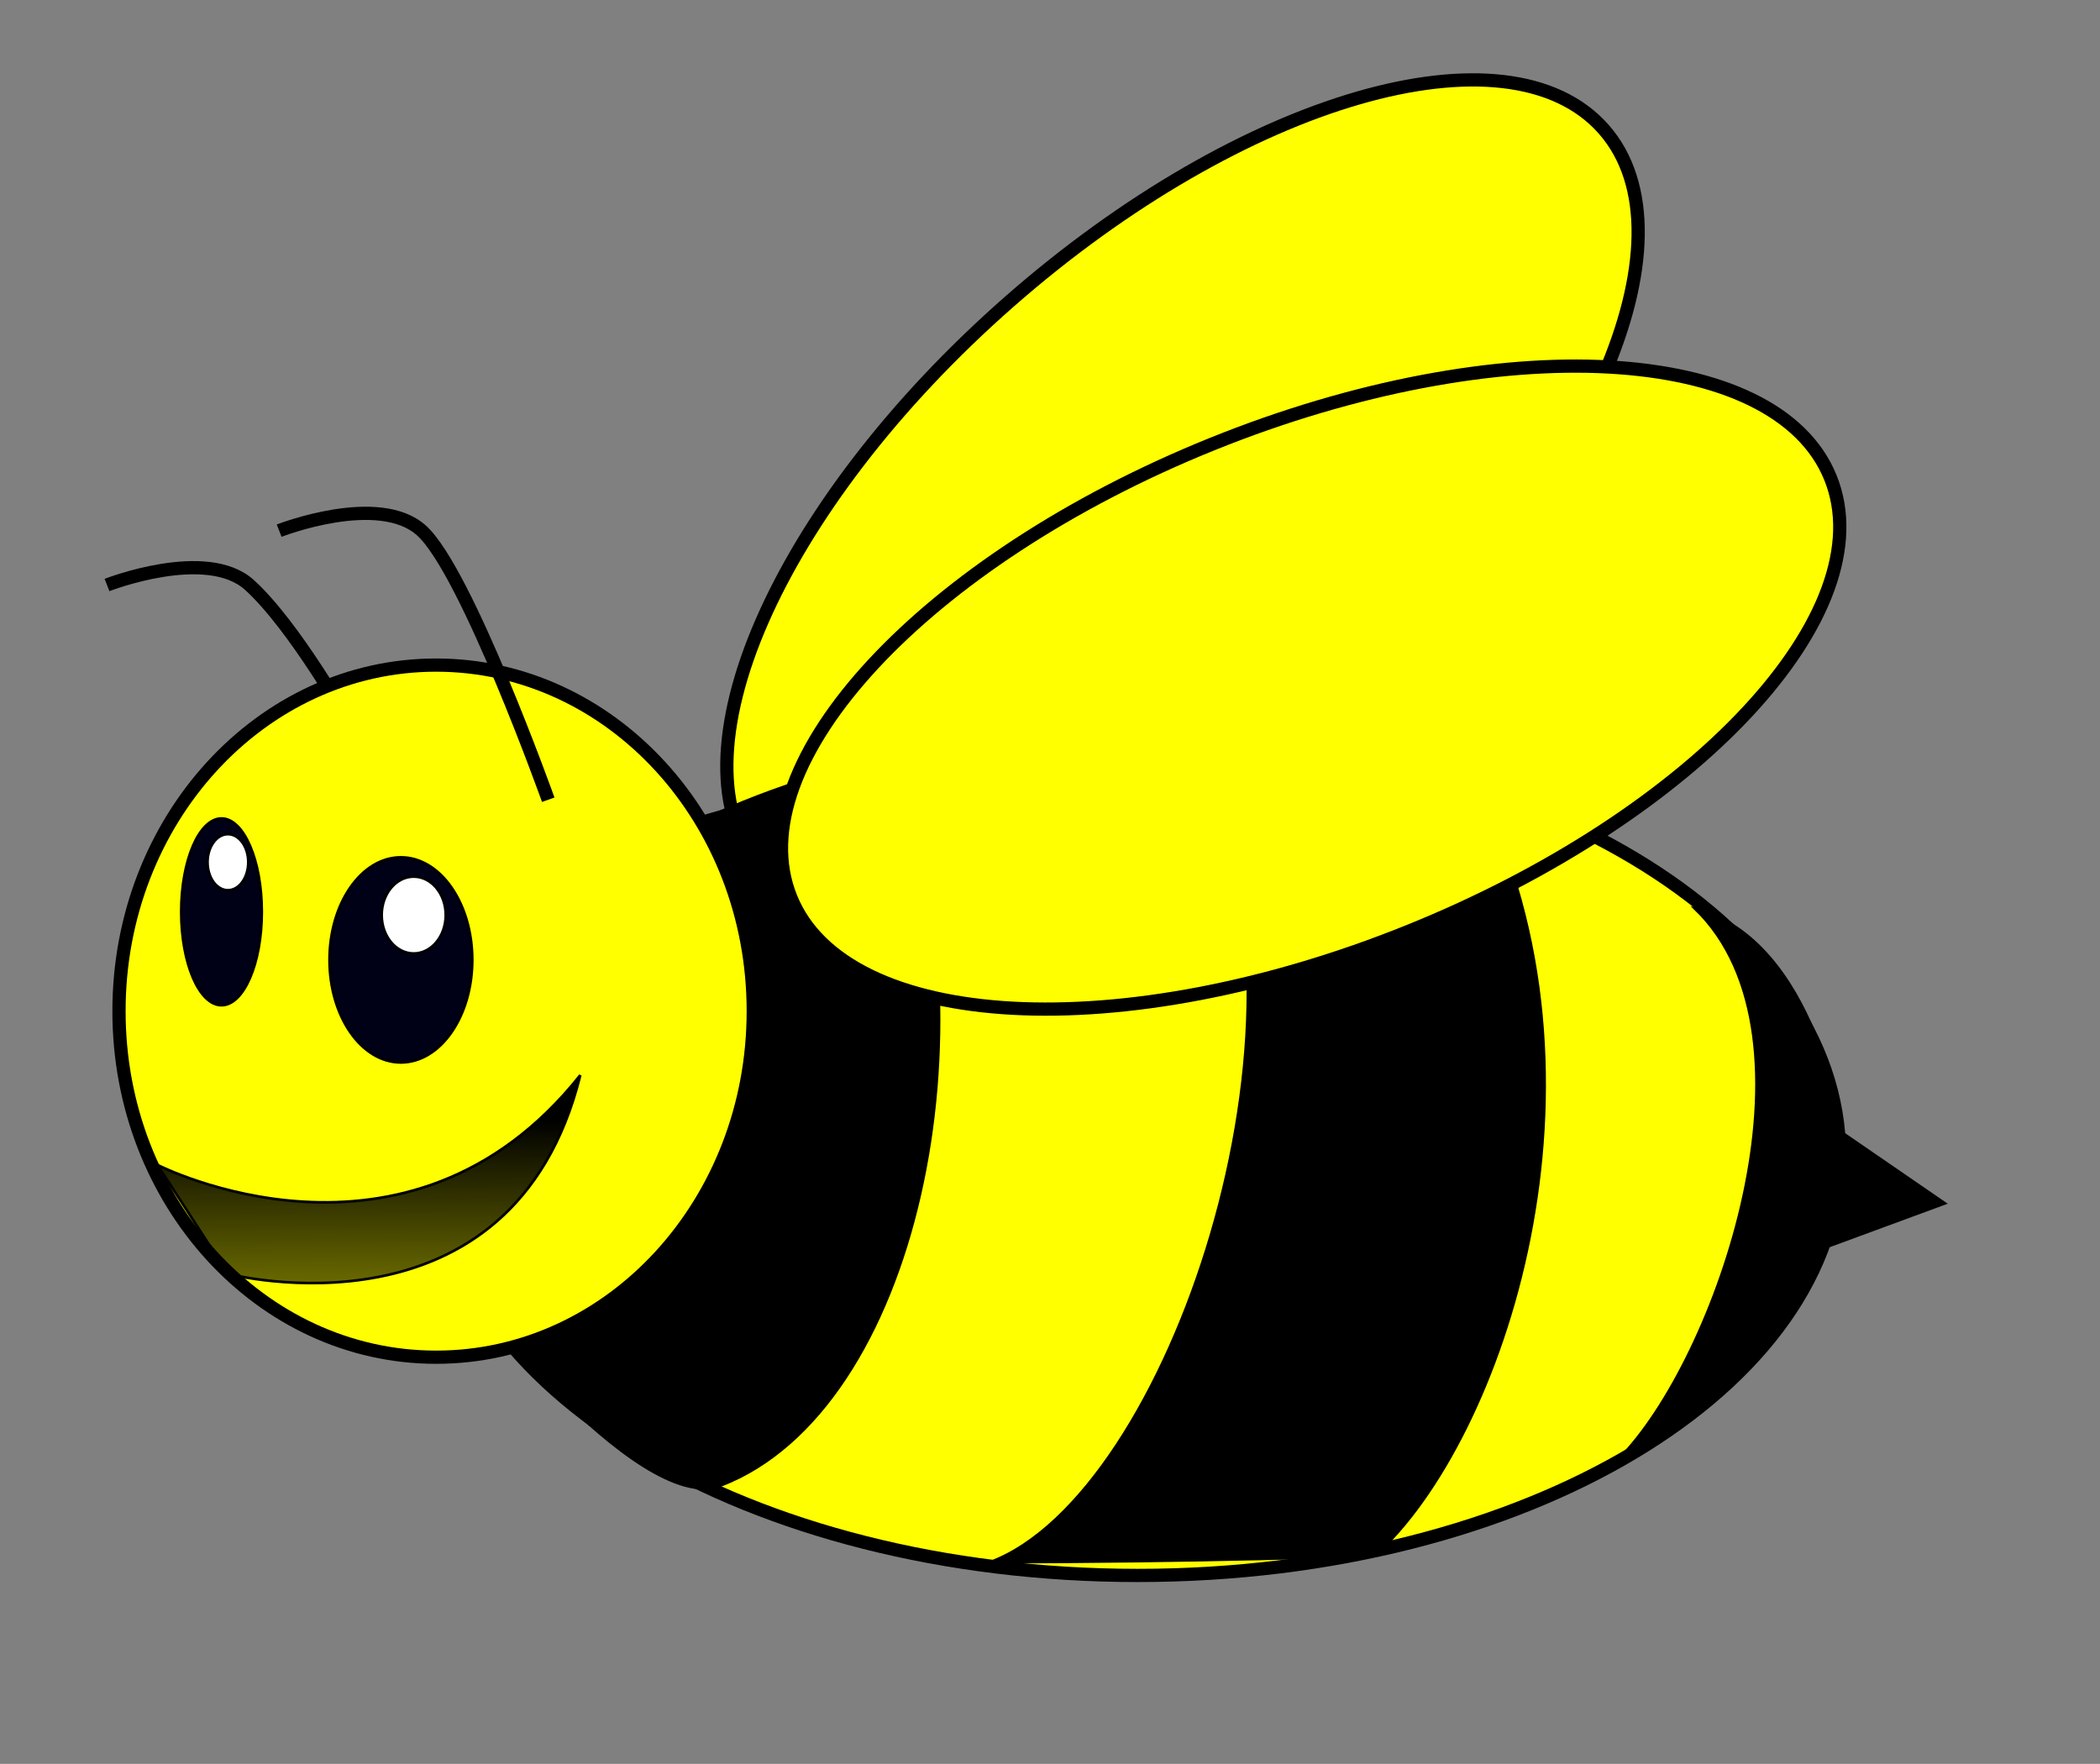
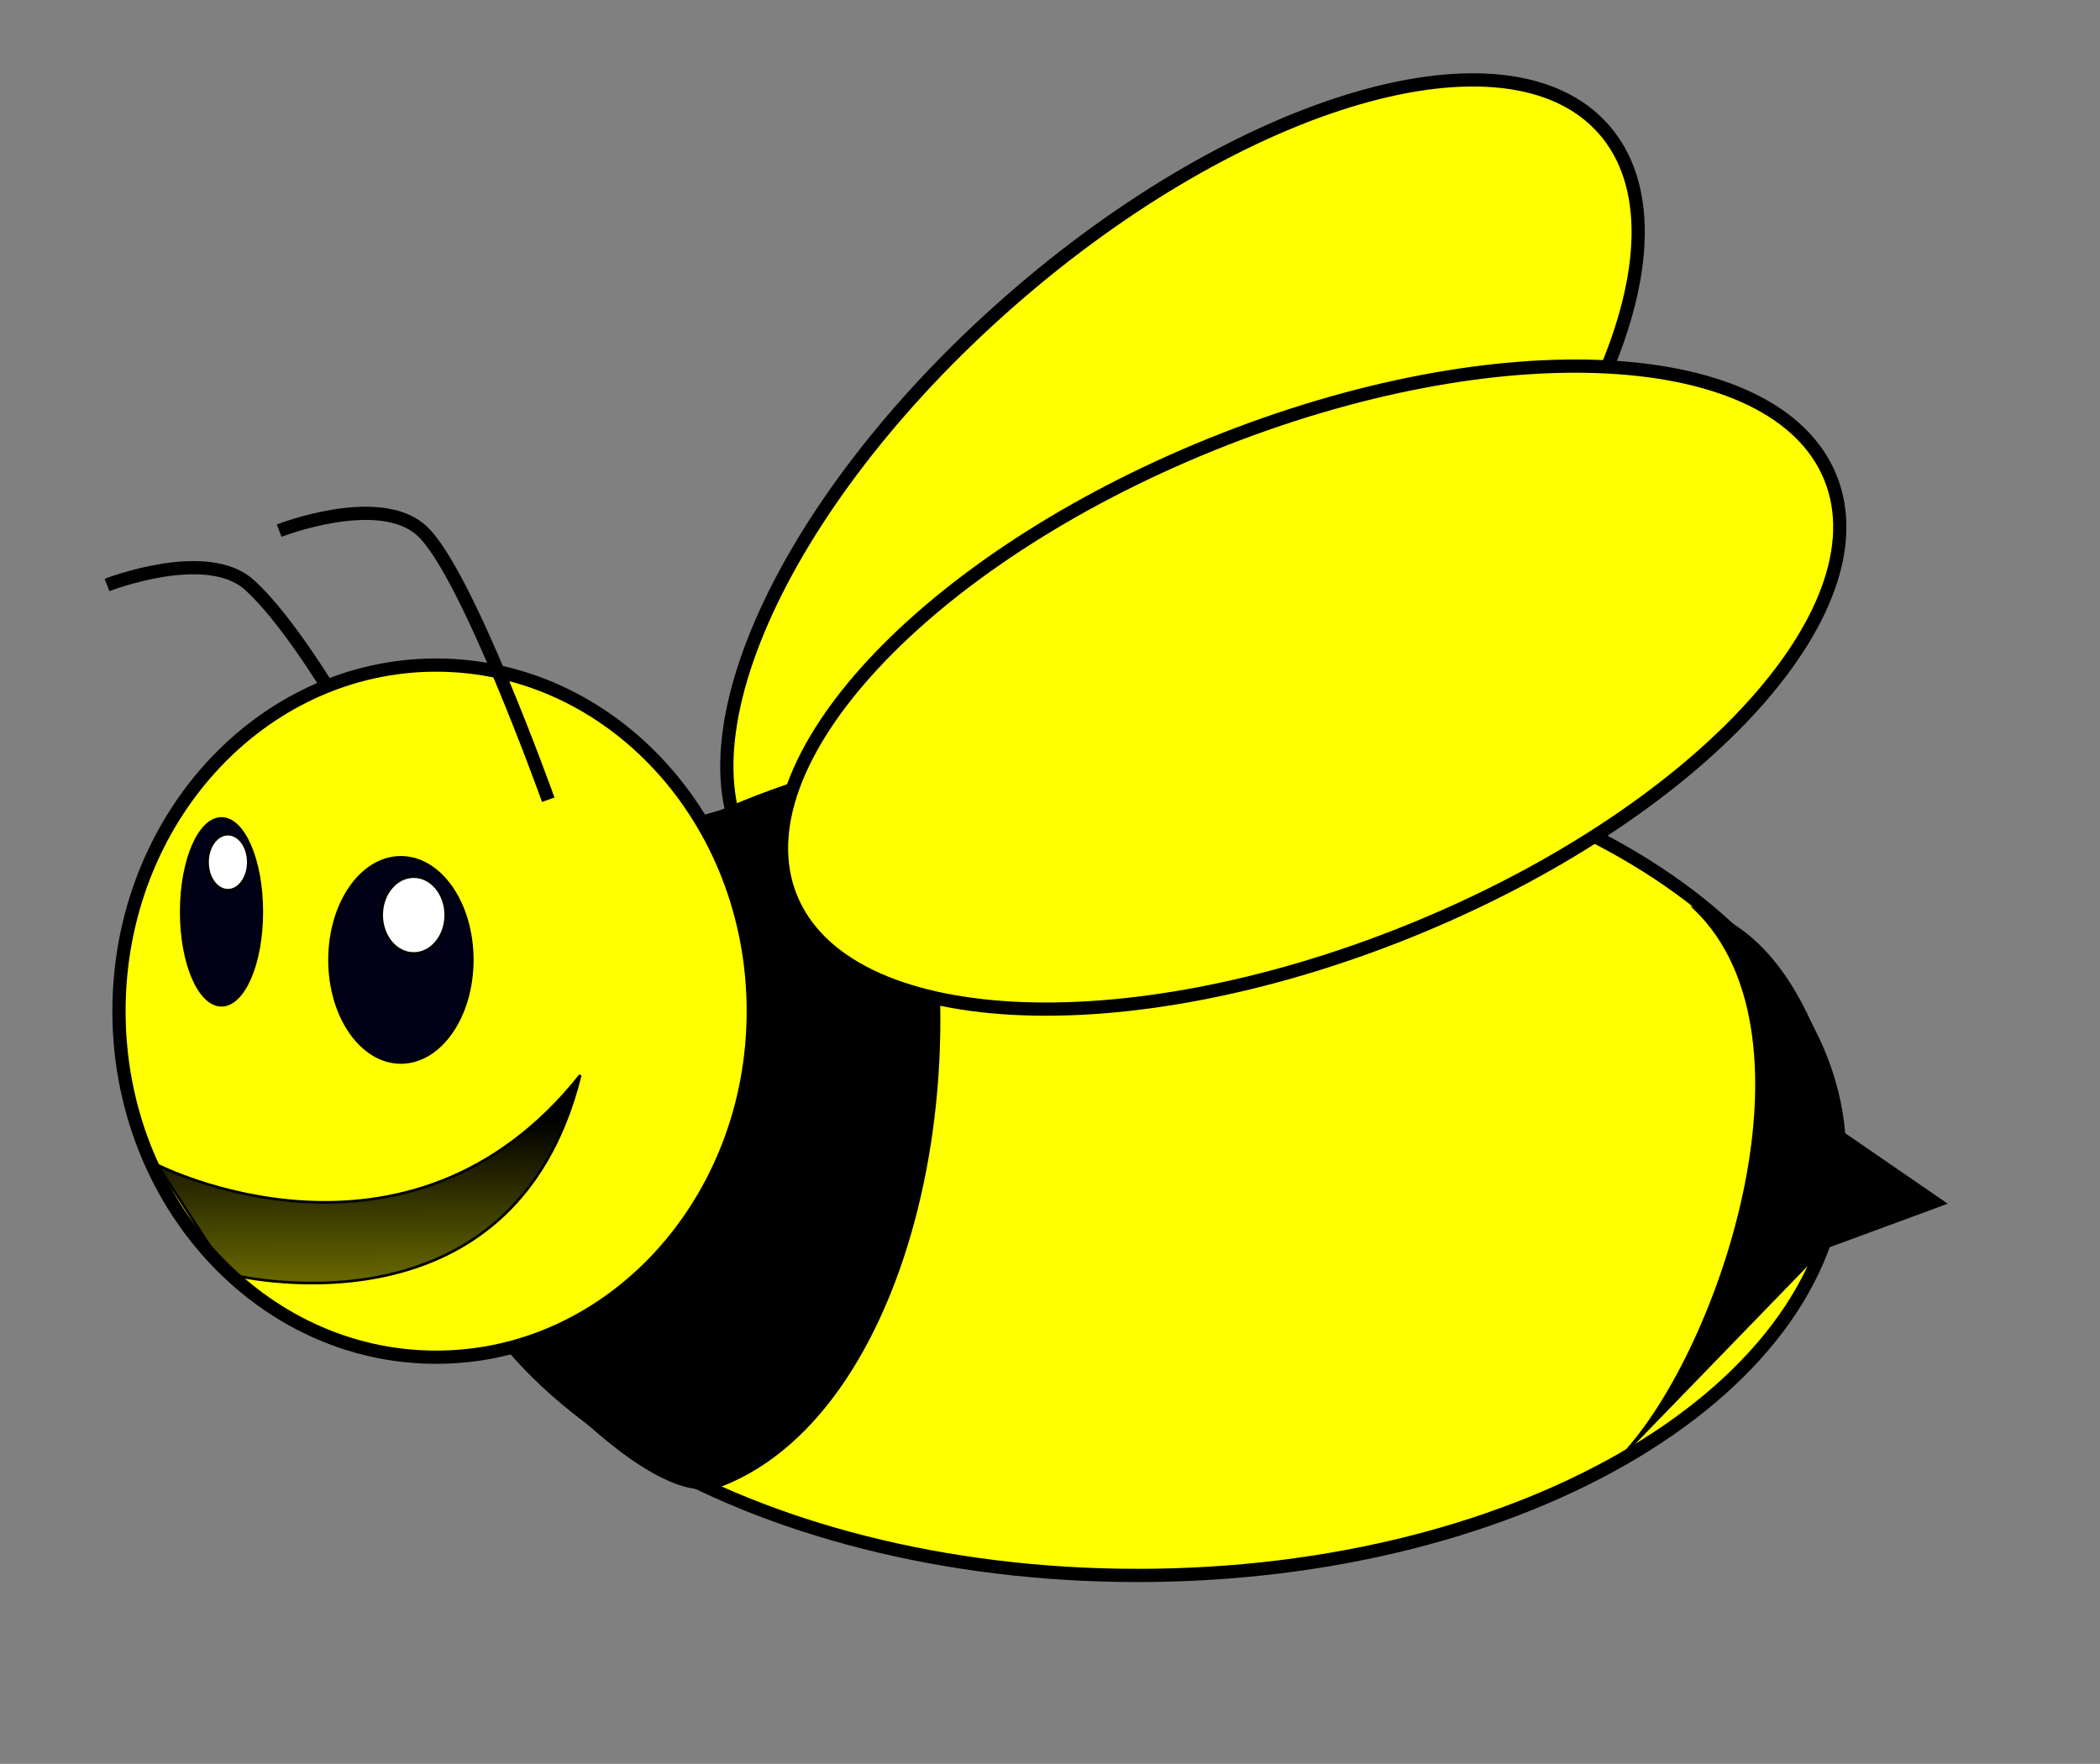
<svg xmlns="http://www.w3.org/2000/svg" xmlns:xlink="http://www.w3.org/1999/xlink" width="793.707" height="666.667">
  <rect width="100%" height="100%" fill="#808080" stroke="none" />
  <title>Bee1234</title>
  <defs>
    <linearGradient id="linearGradient19072">
      <stop stop-color="#000000" offset="0" id="stop19074" />
      <stop stop-color="#000000" stop-opacity="0" offset="1" id="stop19076" />
    </linearGradient>
    <linearGradient y2="1.609" y1="0.17" xlink:href="#linearGradient19072" x2="0.401" x1="0.386" id="linearGradient6534" />
  </defs>
  <g>
    <title>Layer 1</title>
    <path fill="none" fill-opacity="0.75" fill-rule="evenodd" stroke="#000000" stroke-width="5" stroke-miterlimit="4" id="path20832" d="m131.874,273.154c0,0 -20.547,-36.593 -37.568,-52.047c-16.221,-14.727 -53.86,0 -53.86,0" />
    <path fill="#ffff00" fill-rule="evenodd" stroke="#000000" stroke-width="5" stroke-linecap="round" stroke-miterlimit="4" stroke-dashoffset="0" id="path13816" d="m512.428,263.278c-87.943,77.194 -188.558,106.366 -224.728,65.158c-36.171,-41.208 5.799,-137.191 93.743,-214.384c87.943,-77.193 188.558,-106.366 224.728,-65.158c36.171,41.208 -5.799,137.191 -93.743,214.384z" />
    <path fill="#ffff00" fill-rule="evenodd" stroke="#000000" stroke-width="5" stroke-linecap="round" stroke-miterlimit="4" stroke-dashoffset="0" id="path12050" d="m695.26,436.652c0,87.699 -118.768,158.793 -265.275,158.793c-146.507,0 -265.275,-71.094 -265.275,-158.793c0,-87.699 118.768,-158.793 265.275,-158.793c146.507,0 265.275,71.094 265.275,158.793l0,0z" />
    <path fill="#000000" fill-rule="evenodd" stroke="#000000" stroke-width="1px" id="path15570" d="m229.005,319.212l108.965,-31.479c38.743,101.701 8.628,245.064 -65.379,273.624c-31.948,12.329 -101.701,-79.908 -101.701,-79.908l58.115,-162.237z" />
    <path fill="#ffff00" fill-rule="evenodd" stroke="#000000" stroke-width="5" stroke-linecap="round" stroke-miterlimit="4" stroke-dashoffset="0" id="path13814" d="m284.699,382.17c0.019,72.23 -53.651,130.795 -119.862,130.795c-66.211,0 -119.881,-58.565 -119.862,-130.795c-0.019,-72.23 53.651,-130.796 119.862,-130.796c66.211,0 119.881,58.565 119.862,130.796z" />
-     <path fill="#000000" fill-rule="evenodd" stroke="#000000" stroke-width="1px" id="path16445" d="m374.292,590.415c67.639,-25.365 128.337,-205.824 79.908,-297.839l104.122,4.843c55.693,111.387 9.686,246.988 -38.743,290.574c0,0 -67.461,2.421 -145.287,2.421z" />
    <path fill="#ffff00" fill-rule="evenodd" stroke="#000000" stroke-width="5" stroke-linecap="round" stroke-miterlimit="4" stroke-dashoffset="0" id="path14691" d="m532.526,351.949c-108.51,43.801 -213.112,38.091 -233.636,-12.754c-20.524,-50.845 50.803,-127.57 159.312,-171.371c108.51,-43.801 213.112,-38.091 233.636,12.754c20.524,50.845 -50.803,127.57 -159.313,171.371z" />
    <path fill="#000017" fill-rule="evenodd" stroke="#000000" stroke-linecap="round" stroke-miterlimit="4" stroke-dashoffset="0" id="path14693" d="m178.492,362.798c0.008,21.406 -12.07,38.765 -26.973,38.765c-14.903,0 -26.982,-17.359 -26.973,-38.765c-0.008,-21.406 12.07,-38.765 26.973,-38.765c14.903,0 26.982,17.359 26.973,38.765z" />
    <path fill="#000017" fill-rule="evenodd" stroke="#000000" stroke-linecap="round" stroke-miterlimit="4" stroke-dashoffset="0" id="path15568" d="m98.944,344.637c0.005,19.492 -6.814,35.299 -15.226,35.299c-8.413,0 -15.231,-15.807 -15.226,-35.299c-0.005,-19.492 6.814,-35.299 15.226,-35.299c8.413,0 15.231,15.807 15.226,35.299z" />
-     <path fill="#000000" fill-rule="evenodd" stroke="#000000" stroke-width="1px" id="path17320" d="m611.595,551.672c37.231,-37.231 79.661,-159.388 29.057,-208.245c46.008,12.107 55.693,84.751 55.693,84.751l38.743,26.636l-46.008,16.95c0,0 -39.405,69.704 -77.487,79.908z" />
+     <path fill="#000000" fill-rule="evenodd" stroke="#000000" stroke-width="1px" id="path17320" d="m611.595,551.672c37.231,-37.231 79.661,-159.388 29.057,-208.245c46.008,12.107 55.693,84.751 55.693,84.751l38.743,26.636l-46.008,16.95z" />
    <path fill="url(#linearGradient6534)" fill-rule="evenodd" stroke="#000000" stroke-width="1px" id="path18197" d="m59.503,440.285c0,0 94.437,48.429 159.816,-33.9c-25.545,103.179 -133.18,75.065 -133.18,75.065l-26.636,-41.165z" />
    <path fill="#ffffff" fill-rule="evenodd" stroke="#000000" stroke-linecap="round" stroke-miterlimit="4" stroke-dashoffset="0" id="path19080" d="m168.469,345.848c0,8.024 -5.421,14.529 -12.107,14.529c-6.687,0 -12.107,-6.505 -12.107,-14.529c0,-8.024 5.421,-14.529 12.107,-14.529c6.687,0 12.107,6.505 12.107,14.529z" />
    <path fill="#ffffff" fill-rule="evenodd" stroke="#000000" stroke-linecap="round" stroke-miterlimit="4" stroke-dashoffset="0" id="path19955" d="m93.84,325.871c0,5.853 -3.448,10.598 -7.701,10.598c-4.253,0 -7.701,-4.745 -7.701,-10.598c0,-5.853 3.448,-10.598 7.701,-10.598c4.253,0 7.701,4.745 7.701,10.598z" />
    <path fill="none" fill-opacity="0.75" fill-rule="evenodd" stroke="#000000" stroke-width="5" stroke-miterlimit="4" id="path19957" d="m207.212,302.262c0,0 -30.82,-86.248 -47.842,-101.701c-16.221,-14.727 -53.859,0 -53.859,0" />
  </g>
</svg>